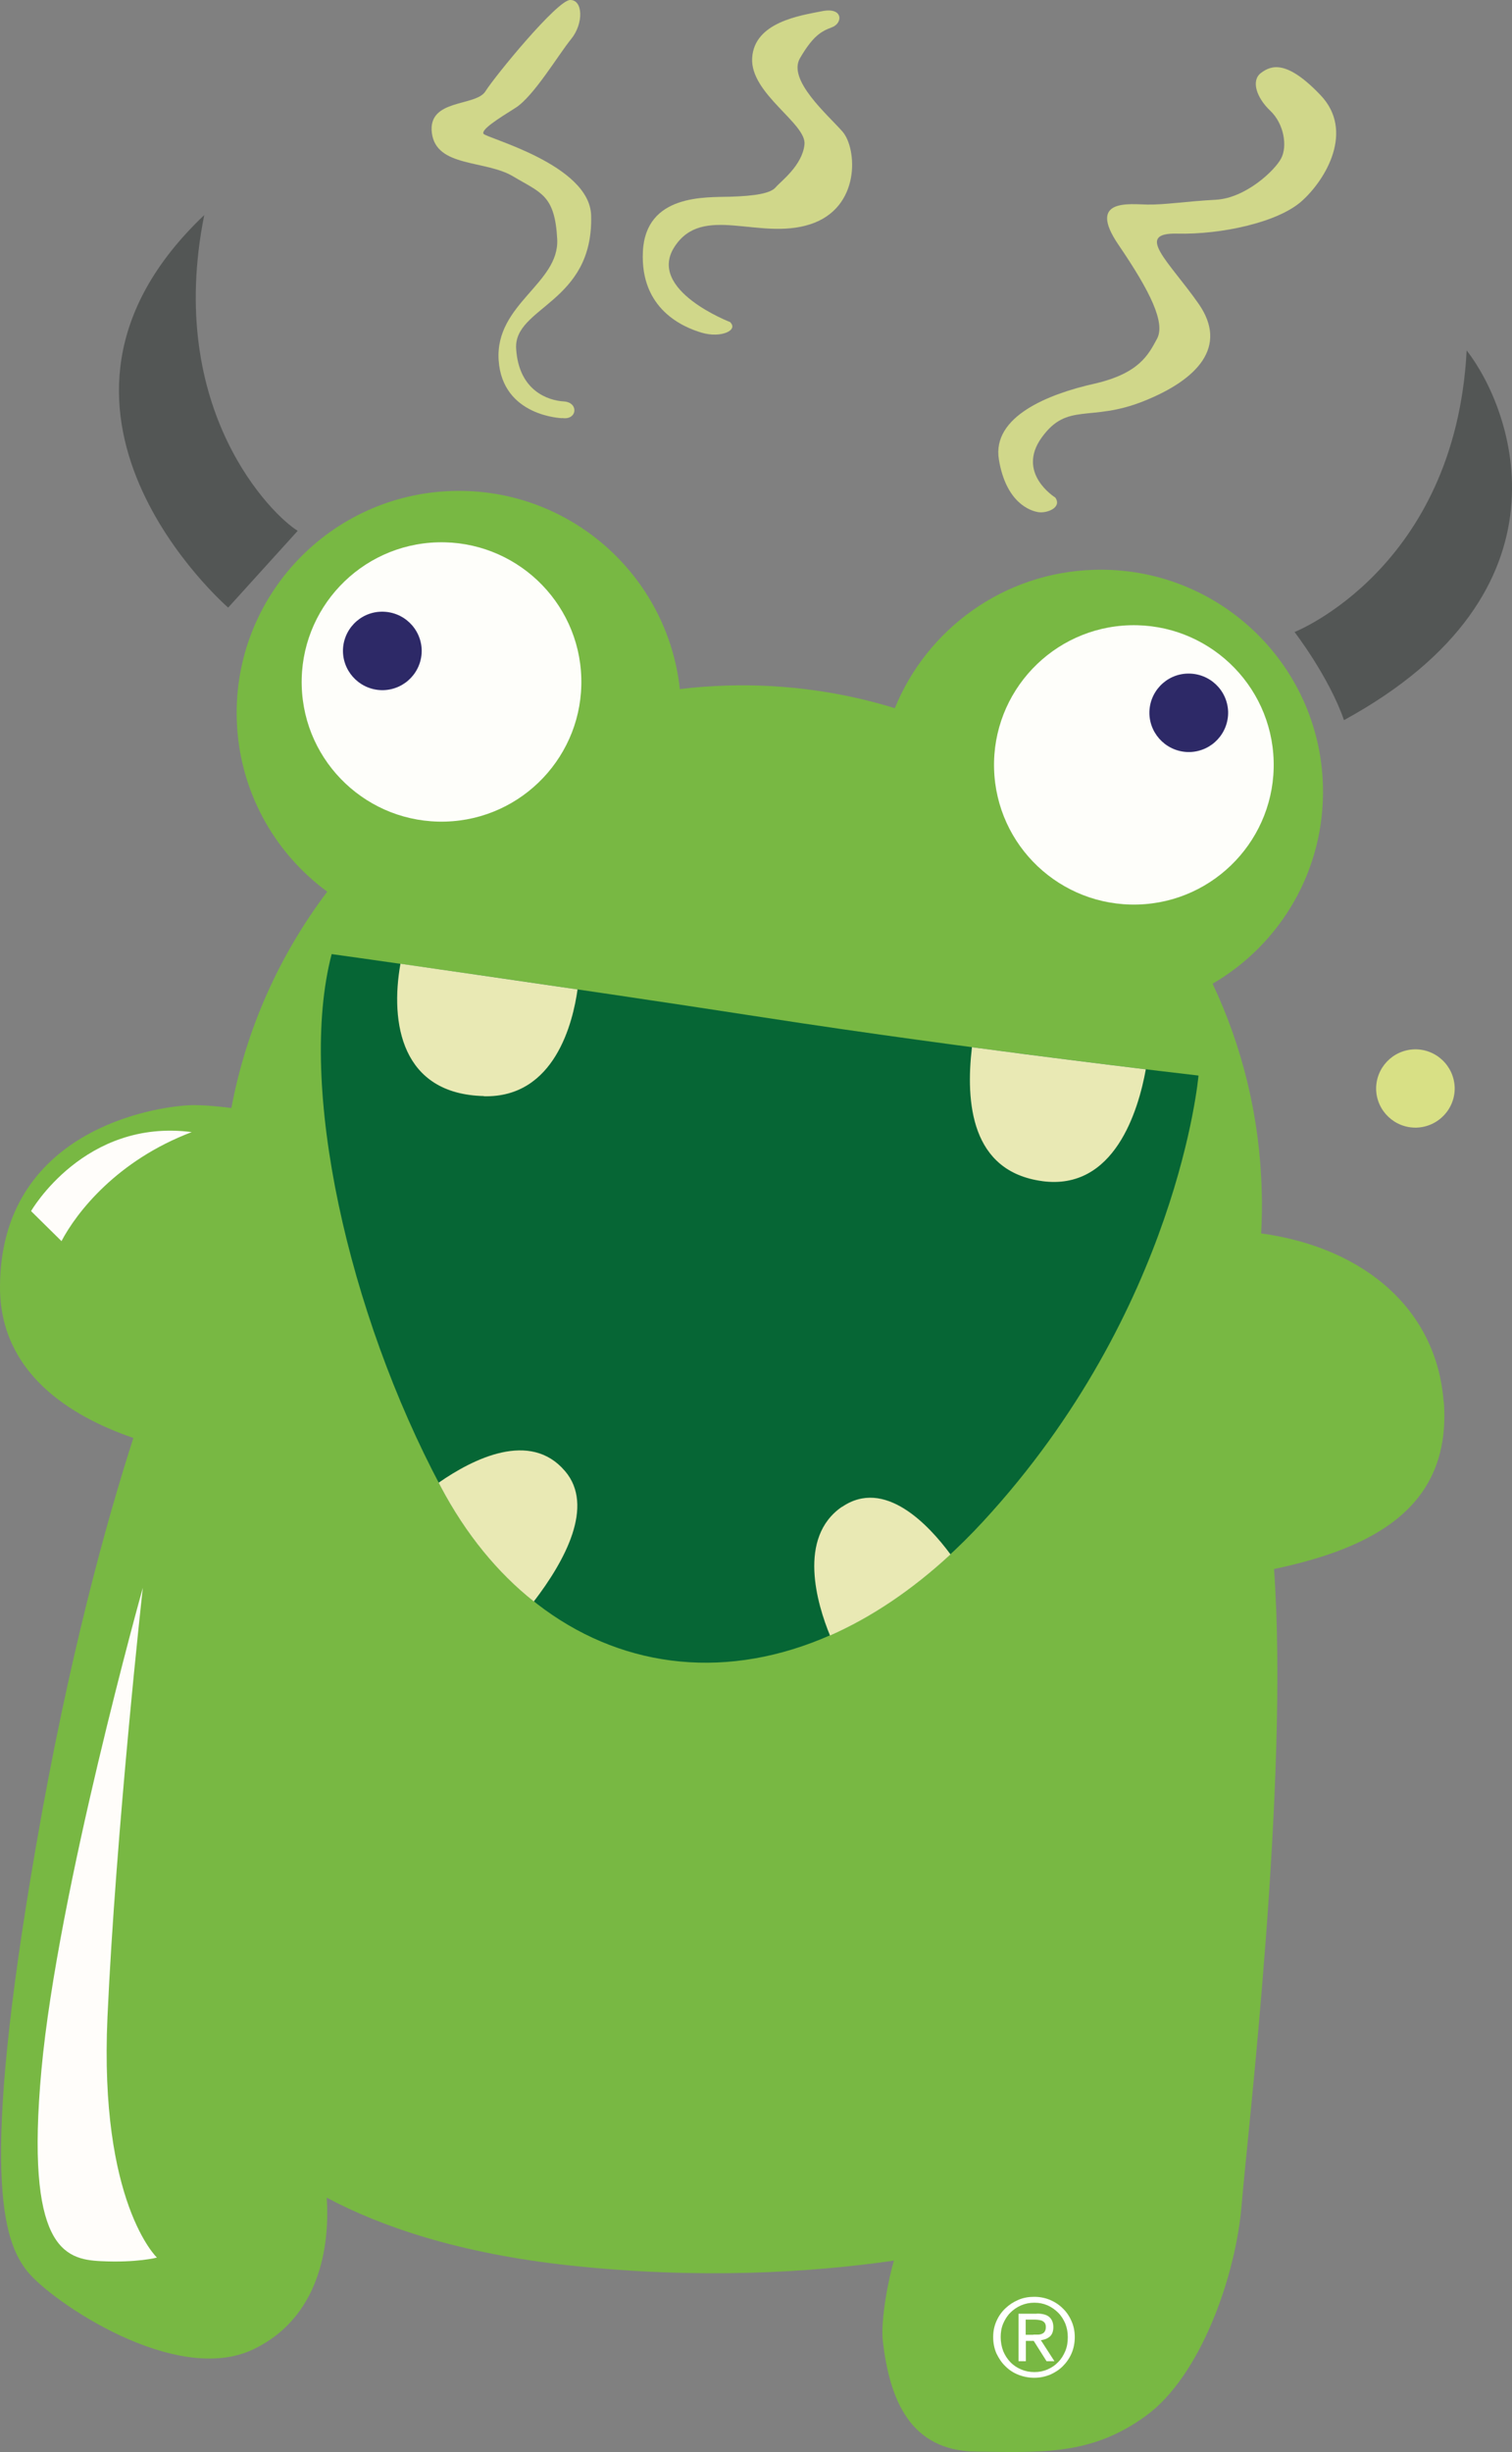
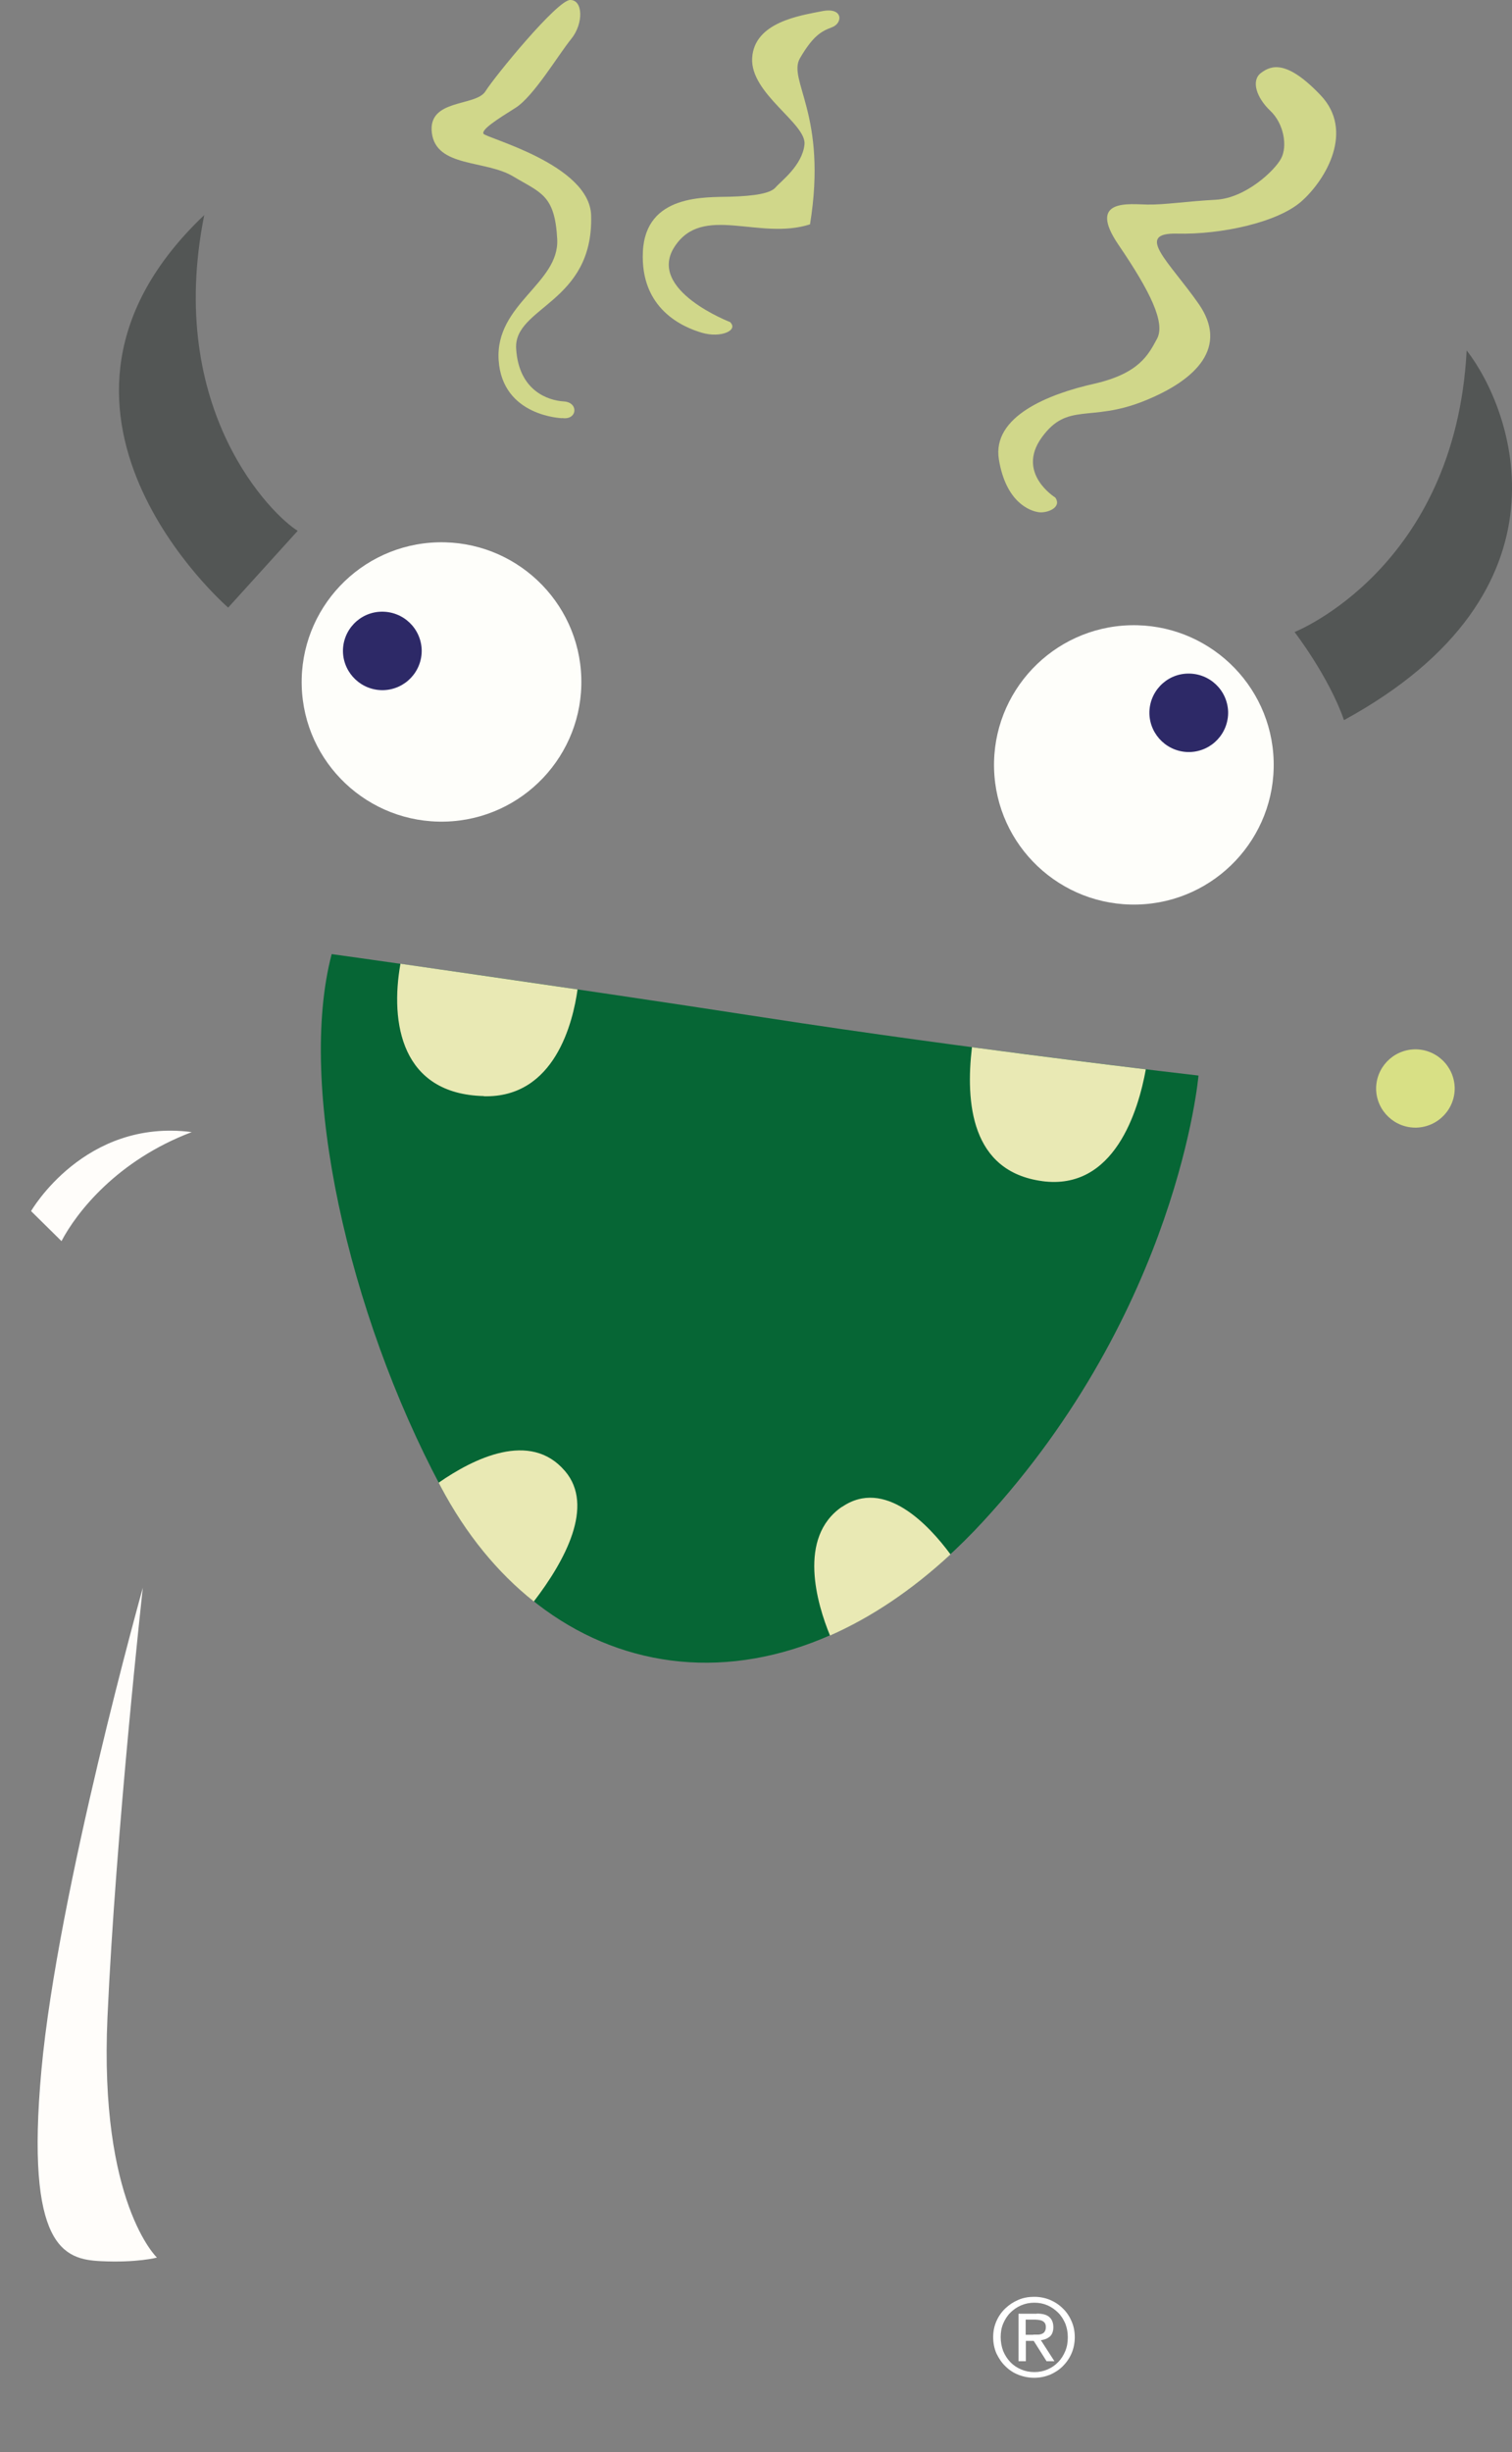
<svg xmlns="http://www.w3.org/2000/svg" width="169" height="274" viewBox="0 0 169 274" fill="none">
  <rect x="0" y="0" width="169" height="274" fill="#808080" stroke="none" />
  <g clip-path="url(#clip0_751_3332)">
    <path d="M144.695 70.622C144.695 70.622 162.654 63.548 163.932 39.157C169.04 45.693 176.603 66.059 150.222 80.466C148.526 75.584 144.695 70.622 144.695 70.622Z" fill="#535655" />
    <path d="M33.265 59.324L25.503 67.892C25.503 67.892 -0.08 45.773 22.829 24.032C18.439 45.952 30.571 57.69 33.265 59.304" fill="#535655" />
-     <path d="M161.357 156.628C160.599 146.505 152.737 139.451 140.963 137.817C141.043 136.223 141.083 134.629 141.023 133.015C140.804 124.745 138.848 116.933 135.535 109.919C143.138 105.495 148.127 97.185 147.868 87.78C147.489 74.09 136.054 63.289 122.345 63.668C112.168 63.947 103.607 70.303 100.015 79.131C94.129 77.318 87.843 76.421 81.337 76.6C79.521 76.66 77.745 76.78 75.989 76.999C74.612 64.266 63.657 54.501 50.606 54.86C36.897 55.238 26.081 66.657 26.461 80.347C26.68 88.298 30.631 95.272 36.578 99.636C31.29 106.631 27.538 114.861 25.862 123.808C24.186 123.589 22.589 123.469 21.392 123.489C17.102 123.629 0.08 126.379 0 143.755C-0.04 153.4 7.862 158.262 14.907 160.674C11.913 169.96 7.663 185.244 4.031 206.247C-2.355 243.133 0.399 250.446 3.053 253.794C5.727 257.142 19.676 266.707 28.376 262.482C36.398 258.596 36.797 249.629 36.518 245.564C42.584 248.792 51.305 251.801 63.657 253.136C78.224 254.71 90.636 253.933 99.915 252.598C99.337 254.491 98.399 259.254 98.678 261.605C99.437 268.121 101.711 273.861 109.115 273.94C116.518 274.02 121.986 274.379 128.092 269.935C134.198 265.491 138.15 254.292 138.788 246.301C139.407 238.629 144.116 199.034 142.4 175.32C153.375 173.009 162.275 168.485 161.377 156.608" fill="#78B843" />
    <path d="M15.964 177.412C15.964 177.412 6.446 211.408 4.63 231.296C2.814 251.183 7.184 252.459 11.255 252.658C15.326 252.857 17.541 252.259 17.541 252.259C17.541 252.259 11.075 246.142 12.013 225.377C12.951 204.613 15.964 177.412 15.964 177.412Z" fill="#FFFDFA" />
    <path d="M6.865 138.674L3.472 135.326C3.472 135.326 9.439 124.944 21.432 126.498C13.071 129.667 8.561 135.466 6.865 138.694" fill="#FFFDFA" />
    <path d="M37.077 106.611C37.077 106.611 62.42 110.138 85.348 113.685C108.277 117.232 133.959 120.181 133.959 120.181C133.959 120.181 131.724 146.346 109.873 170.019C88.022 193.693 61.642 189.329 49.289 166.154C38.932 146.724 33.205 121.297 37.077 106.591" fill="#066635" />
    <path d="M116.478 131.978C124.56 133.074 127.234 124.107 128.072 119.484C123.462 118.926 116.518 118.069 108.636 117.013C107.917 123.151 108.496 130.902 116.498 131.978" fill="#E9E9B4" />
    <path d="M54.078 122.493C62.06 122.692 64.056 114.124 64.555 110.557C56.772 109.421 49.748 108.404 44.759 107.687C43.582 114.303 44.859 122.254 54.078 122.473" fill="#E9E9B4" />
    <path d="M94.108 168.365C89.119 171.793 91.314 179.206 92.771 182.753C97.301 180.76 101.851 177.751 106.241 173.686C103.786 170.358 98.858 165.117 94.108 168.385" fill="#E9E9B4" />
    <path d="M63.138 164.36C59.267 159.817 52.921 162.965 49.03 165.675C49.11 165.835 49.209 166.014 49.289 166.173C52.083 171.434 55.615 175.739 59.666 178.947C63.178 174.364 66.471 168.266 63.158 164.38" fill="#E9E9B4" />
    <path d="M64.974 75.764C65.214 84.372 58.409 91.566 49.788 91.805C41.148 92.044 33.964 85.249 33.724 76.64C33.485 68.032 40.29 60.838 48.91 60.599C57.531 60.36 64.735 67.155 64.974 75.764Z" fill="#FEFEFA" />
    <path d="M47.134 72.595C47.194 75.026 45.298 77.039 42.864 77.118C40.429 77.178 38.414 75.265 38.334 72.854C38.274 70.423 40.19 68.41 42.604 68.35C45.039 68.291 47.054 70.184 47.134 72.615" fill="#2D2967" />
    <path d="M142.36 85.03C142.599 93.638 135.795 100.832 127.174 101.071C118.533 101.31 111.35 94.515 111.11 85.906C110.871 77.298 117.675 70.104 126.296 69.865C134.917 69.626 142.12 76.421 142.36 85.03Z" fill="#FEFEFA" />
    <path d="M137.271 79.51C137.331 81.941 135.435 83.954 133.001 84.033C130.566 84.093 128.551 82.18 128.471 79.769C128.411 77.338 130.327 75.325 132.741 75.265C135.176 75.206 137.191 77.099 137.271 79.53" fill="#2D2967" />
    <path d="M162.595 121.497C162.654 123.908 160.759 125.92 158.324 126C155.91 126.06 153.894 124.167 153.814 121.756C153.755 119.344 155.65 117.332 158.085 117.252C160.499 117.192 162.515 119.085 162.595 121.517" fill="#D8E085" />
    <path d="M62.839 46.729C62.839 46.729 56.154 46.55 55.735 40.253C55.316 33.956 62.54 31.684 62.28 26.722C62.021 21.761 60.444 21.561 57.351 19.708C54.258 17.855 48.771 18.732 48.272 14.866C47.773 11 53.181 11.936 54.258 10.203C55.336 8.489 62.26 0.04 63.717 -4.72485e-05C65.174 -0.04 65.254 2.63 63.837 4.364C62.42 6.098 59.646 10.781 57.611 12.056C55.575 13.331 53.799 14.467 54.039 14.945C54.298 15.424 65.912 18.373 66.072 24.072C66.351 33.896 57.391 34.255 57.691 38.978C57.99 43.7 61.302 44.757 63.019 44.856C64.715 44.956 64.535 46.989 62.819 46.709" fill="#D0D78A" />
-     <path d="M81.656 36.009C81.656 36.009 72.257 32.422 75.391 27.579C78.523 22.737 84.829 26.902 90.536 25.069C96.244 23.235 95.805 16.579 94.168 14.706C92.532 12.833 87.982 8.947 89.419 6.496C90.856 4.045 91.754 3.507 92.991 3.049C94.228 2.591 94.268 0.757 91.853 1.255C89.439 1.734 84.31 2.471 84.071 6.476C83.832 10.482 90.197 13.81 89.918 16.161C89.658 18.512 87.284 20.246 86.705 20.924C86.146 21.601 84.39 21.9 81.636 21.98C78.883 22.059 72.178 21.661 71.858 28.098C71.539 34.534 76.348 36.567 78.464 37.184C80.579 37.802 82.554 36.905 81.617 36.009" fill="#D0D78A" />
+     <path d="M81.656 36.009C81.656 36.009 72.257 32.422 75.391 27.579C78.523 22.737 84.829 26.902 90.536 25.069C92.532 12.833 87.982 8.947 89.419 6.496C90.856 4.045 91.754 3.507 92.991 3.049C94.228 2.591 94.268 0.757 91.853 1.255C89.439 1.734 84.31 2.471 84.071 6.476C83.832 10.482 90.197 13.81 89.918 16.161C89.658 18.512 87.284 20.246 86.705 20.924C86.146 21.601 84.39 21.9 81.636 21.98C78.883 22.059 72.178 21.661 71.858 28.098C71.539 34.534 76.348 36.567 78.464 37.184C80.579 37.802 82.554 36.905 81.617 36.009" fill="#D0D78A" />
    <path d="M117.955 55.597C117.955 55.597 113.545 52.887 116.438 48.882C119.332 44.876 121.826 47.228 127.852 44.816C133.879 42.405 137.291 38.719 133.979 33.956C130.666 29.213 126.735 25.985 131.584 26.105C136.433 26.224 142.839 24.869 145.513 22.458C148.207 20.047 151.399 14.627 147.608 10.641C143.816 6.656 142.08 7.293 140.943 8.15C139.805 9.007 140.444 10.92 141.981 12.375C143.517 13.83 143.916 16.34 143.198 17.695C142.499 19.05 139.227 22.139 135.894 22.319C132.562 22.498 130.147 22.896 128.232 22.857C126.316 22.837 121.447 22.119 125.019 27.36C128.591 32.601 130.267 36.068 129.329 37.842C128.371 39.615 127.353 41.728 122.285 42.883C117.216 44.019 110.851 46.53 111.649 51.353C112.447 56.175 115.141 57.092 116.079 57.231C116.997 57.371 118.733 56.733 117.955 55.597Z" fill="#D0D78A" />
    <path d="M111.369 259.373C111.609 258.815 111.948 258.337 112.367 257.939C112.786 257.54 113.265 257.221 113.824 256.982C114.383 256.743 114.961 256.643 115.6 256.643C116.238 256.643 116.817 256.763 117.356 256.982C117.915 257.221 118.394 257.54 118.793 257.939C119.212 258.337 119.531 258.815 119.771 259.373C120.01 259.911 120.13 260.509 120.13 261.147C120.13 261.785 120.01 262.402 119.771 262.96C119.531 263.518 119.192 263.996 118.793 264.395C118.374 264.813 117.895 265.112 117.356 265.352C116.797 265.571 116.219 265.69 115.6 265.69C114.981 265.69 114.383 265.571 113.824 265.352C113.265 265.132 112.786 264.813 112.367 264.395C111.948 263.996 111.629 263.498 111.369 262.96C111.13 262.402 111.01 261.804 111.01 261.147C111.01 260.489 111.13 259.911 111.369 259.373ZM112.128 262.701C112.327 263.179 112.587 263.578 112.926 263.937C113.265 264.295 113.664 264.554 114.123 264.754C114.582 264.953 115.081 265.053 115.62 265.053C116.159 265.053 116.638 264.953 117.097 264.754C117.556 264.554 117.955 264.275 118.274 263.937C118.613 263.598 118.873 263.179 119.072 262.701C119.272 262.223 119.351 261.705 119.351 261.147C119.351 260.589 119.252 260.091 119.072 259.632C118.873 259.174 118.613 258.756 118.274 258.417C117.935 258.078 117.536 257.799 117.097 257.6C116.638 257.401 116.159 257.301 115.62 257.301C115.081 257.301 114.582 257.401 114.123 257.6C113.664 257.799 113.265 258.078 112.926 258.417C112.587 258.756 112.327 259.174 112.128 259.632C111.928 260.111 111.848 260.609 111.848 261.147C111.848 261.685 111.948 262.223 112.128 262.701ZM115.879 258.516C116.518 258.516 116.977 258.636 117.276 258.895C117.575 259.154 117.735 259.533 117.735 260.031C117.735 260.509 117.595 260.868 117.336 261.087C117.077 261.306 116.737 261.446 116.338 261.486L117.855 263.837H116.977L115.54 261.565H114.662V263.837H113.844V258.536H115.899L115.879 258.516ZM115.5 260.868C115.68 260.868 115.859 260.868 116.039 260.868C116.199 260.868 116.358 260.828 116.478 260.768C116.618 260.708 116.717 260.629 116.777 260.509C116.857 260.39 116.897 260.23 116.897 260.011C116.897 259.832 116.857 259.692 116.797 259.593C116.737 259.493 116.638 259.413 116.538 259.353C116.438 259.294 116.298 259.254 116.159 259.234C116.019 259.214 115.879 259.194 115.74 259.194H114.642V260.888H115.5V260.868Z" fill="white" />
  </g>
  <defs>
    <clipPath id="clip0_751_3332">
      <rect width="169" height="274" fill="white" />
    </clipPath>
  </defs>
</svg>